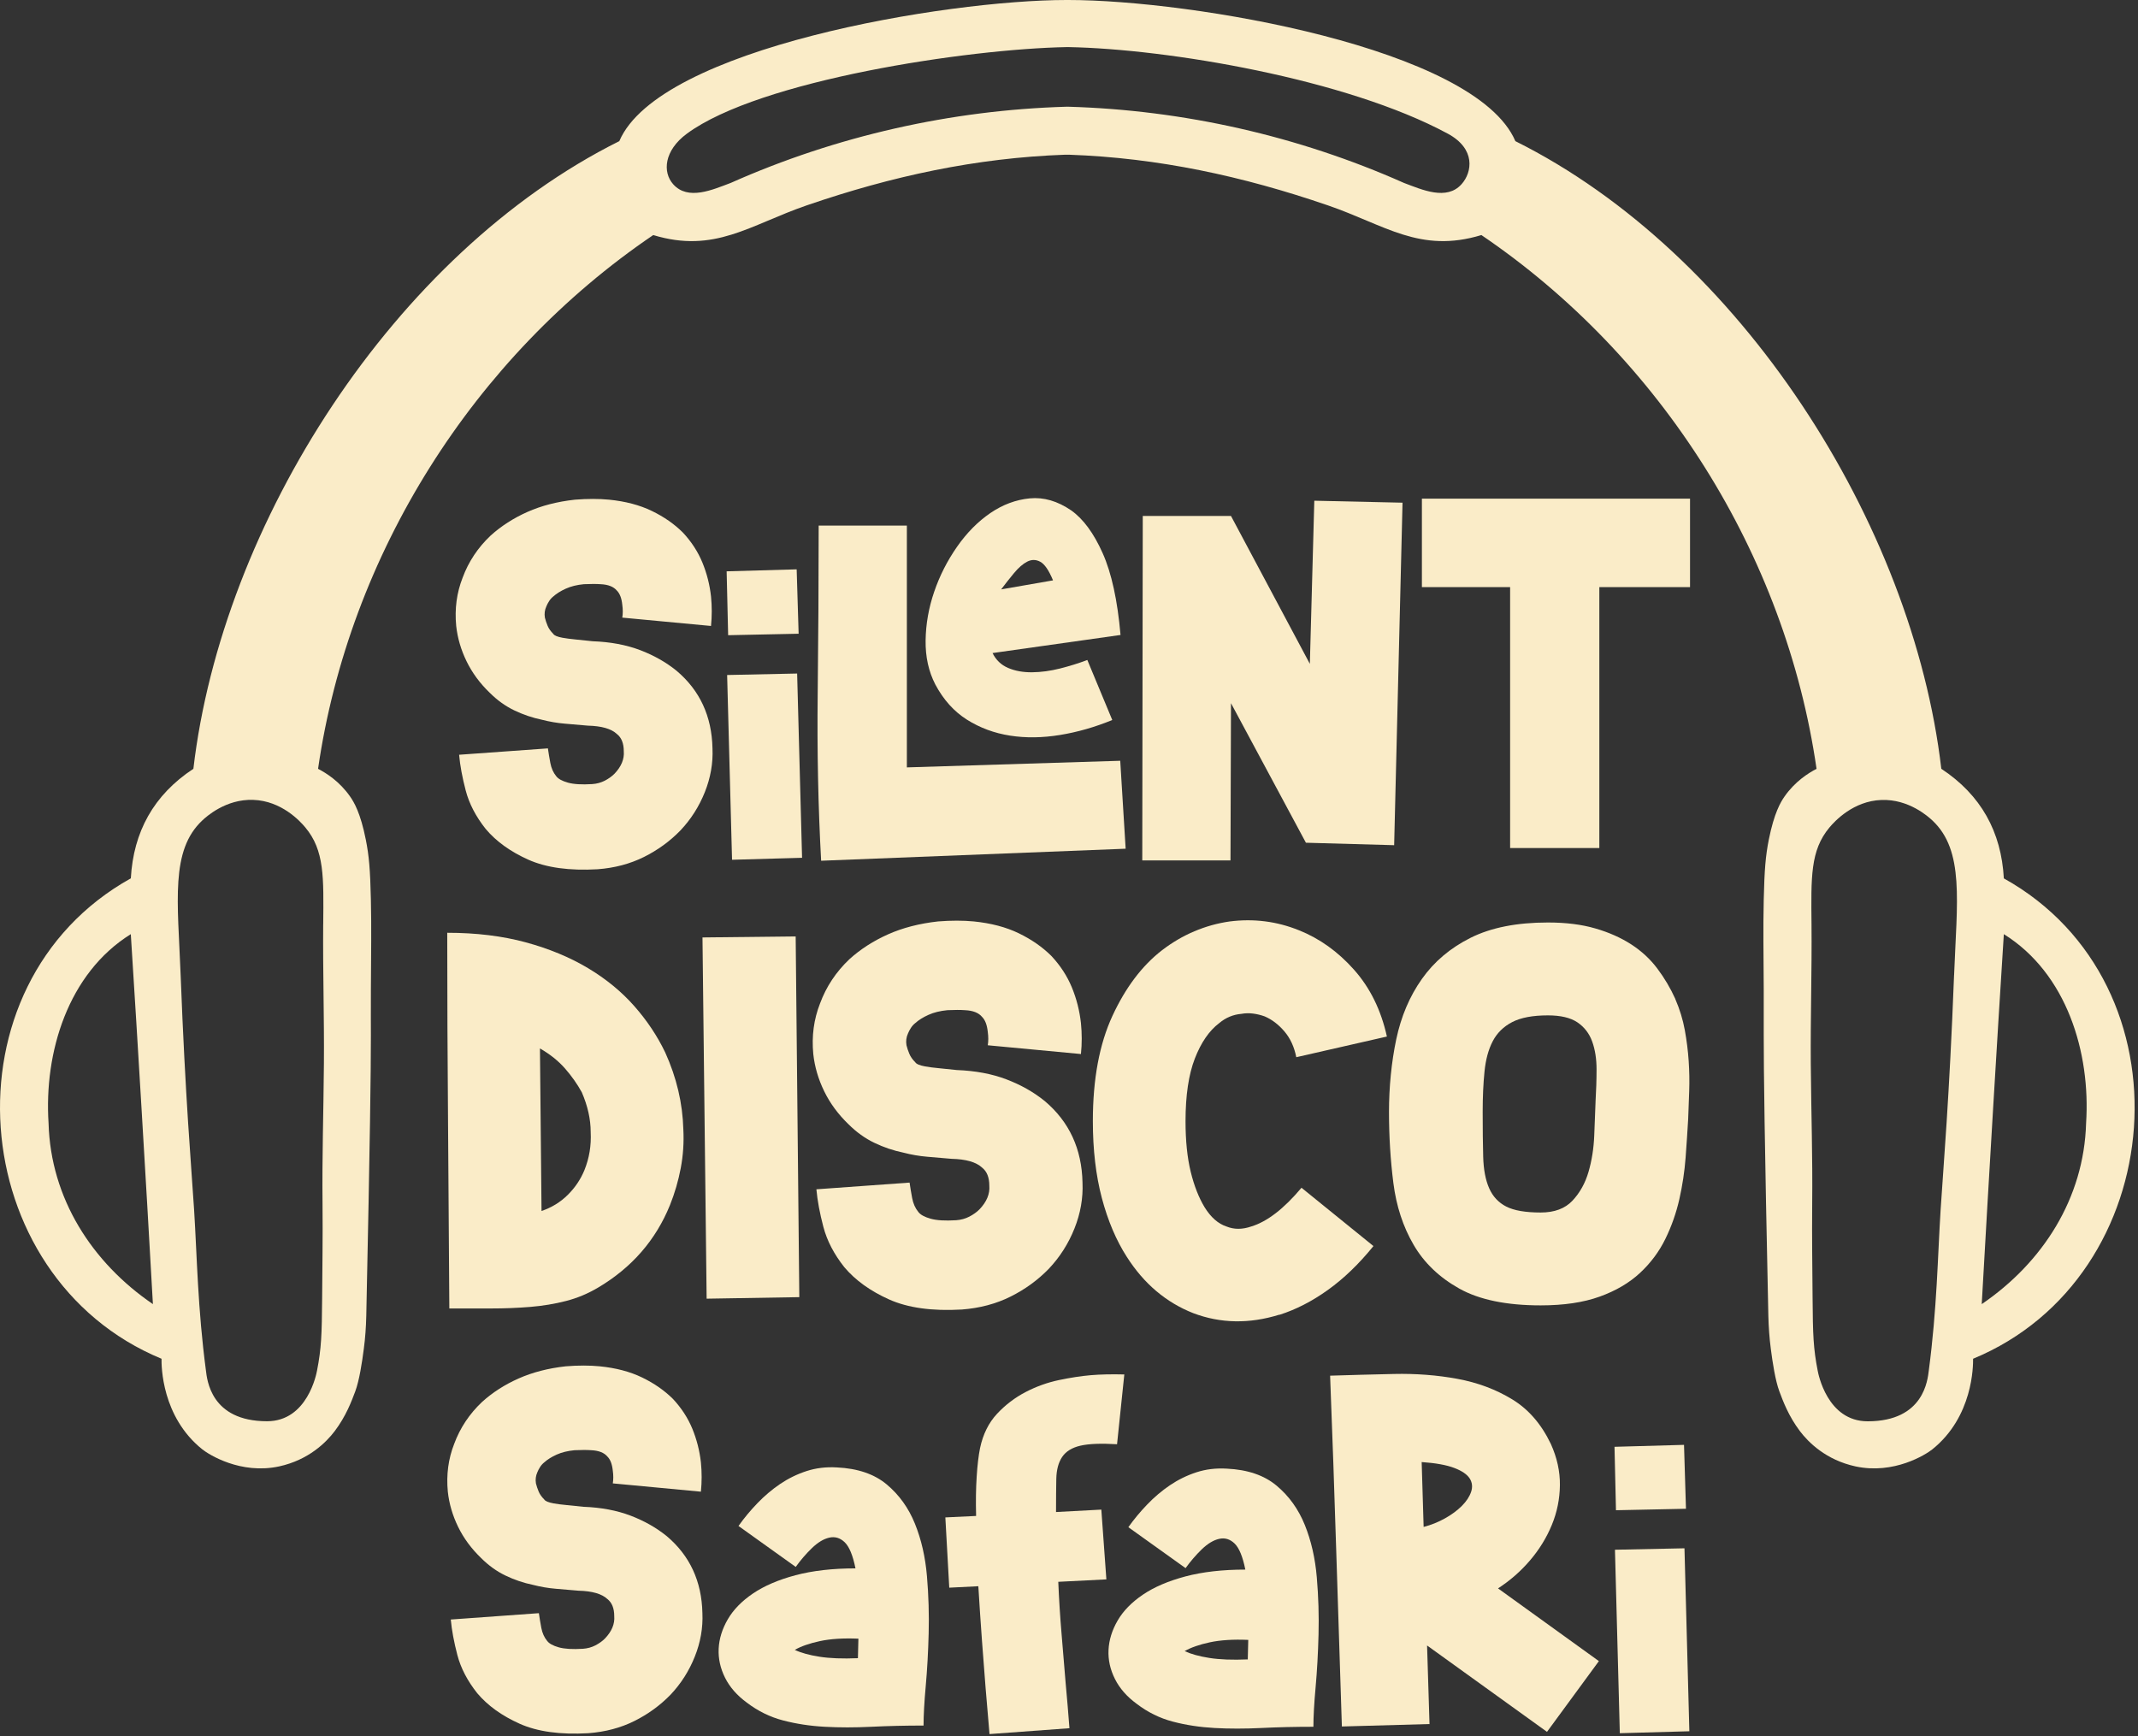
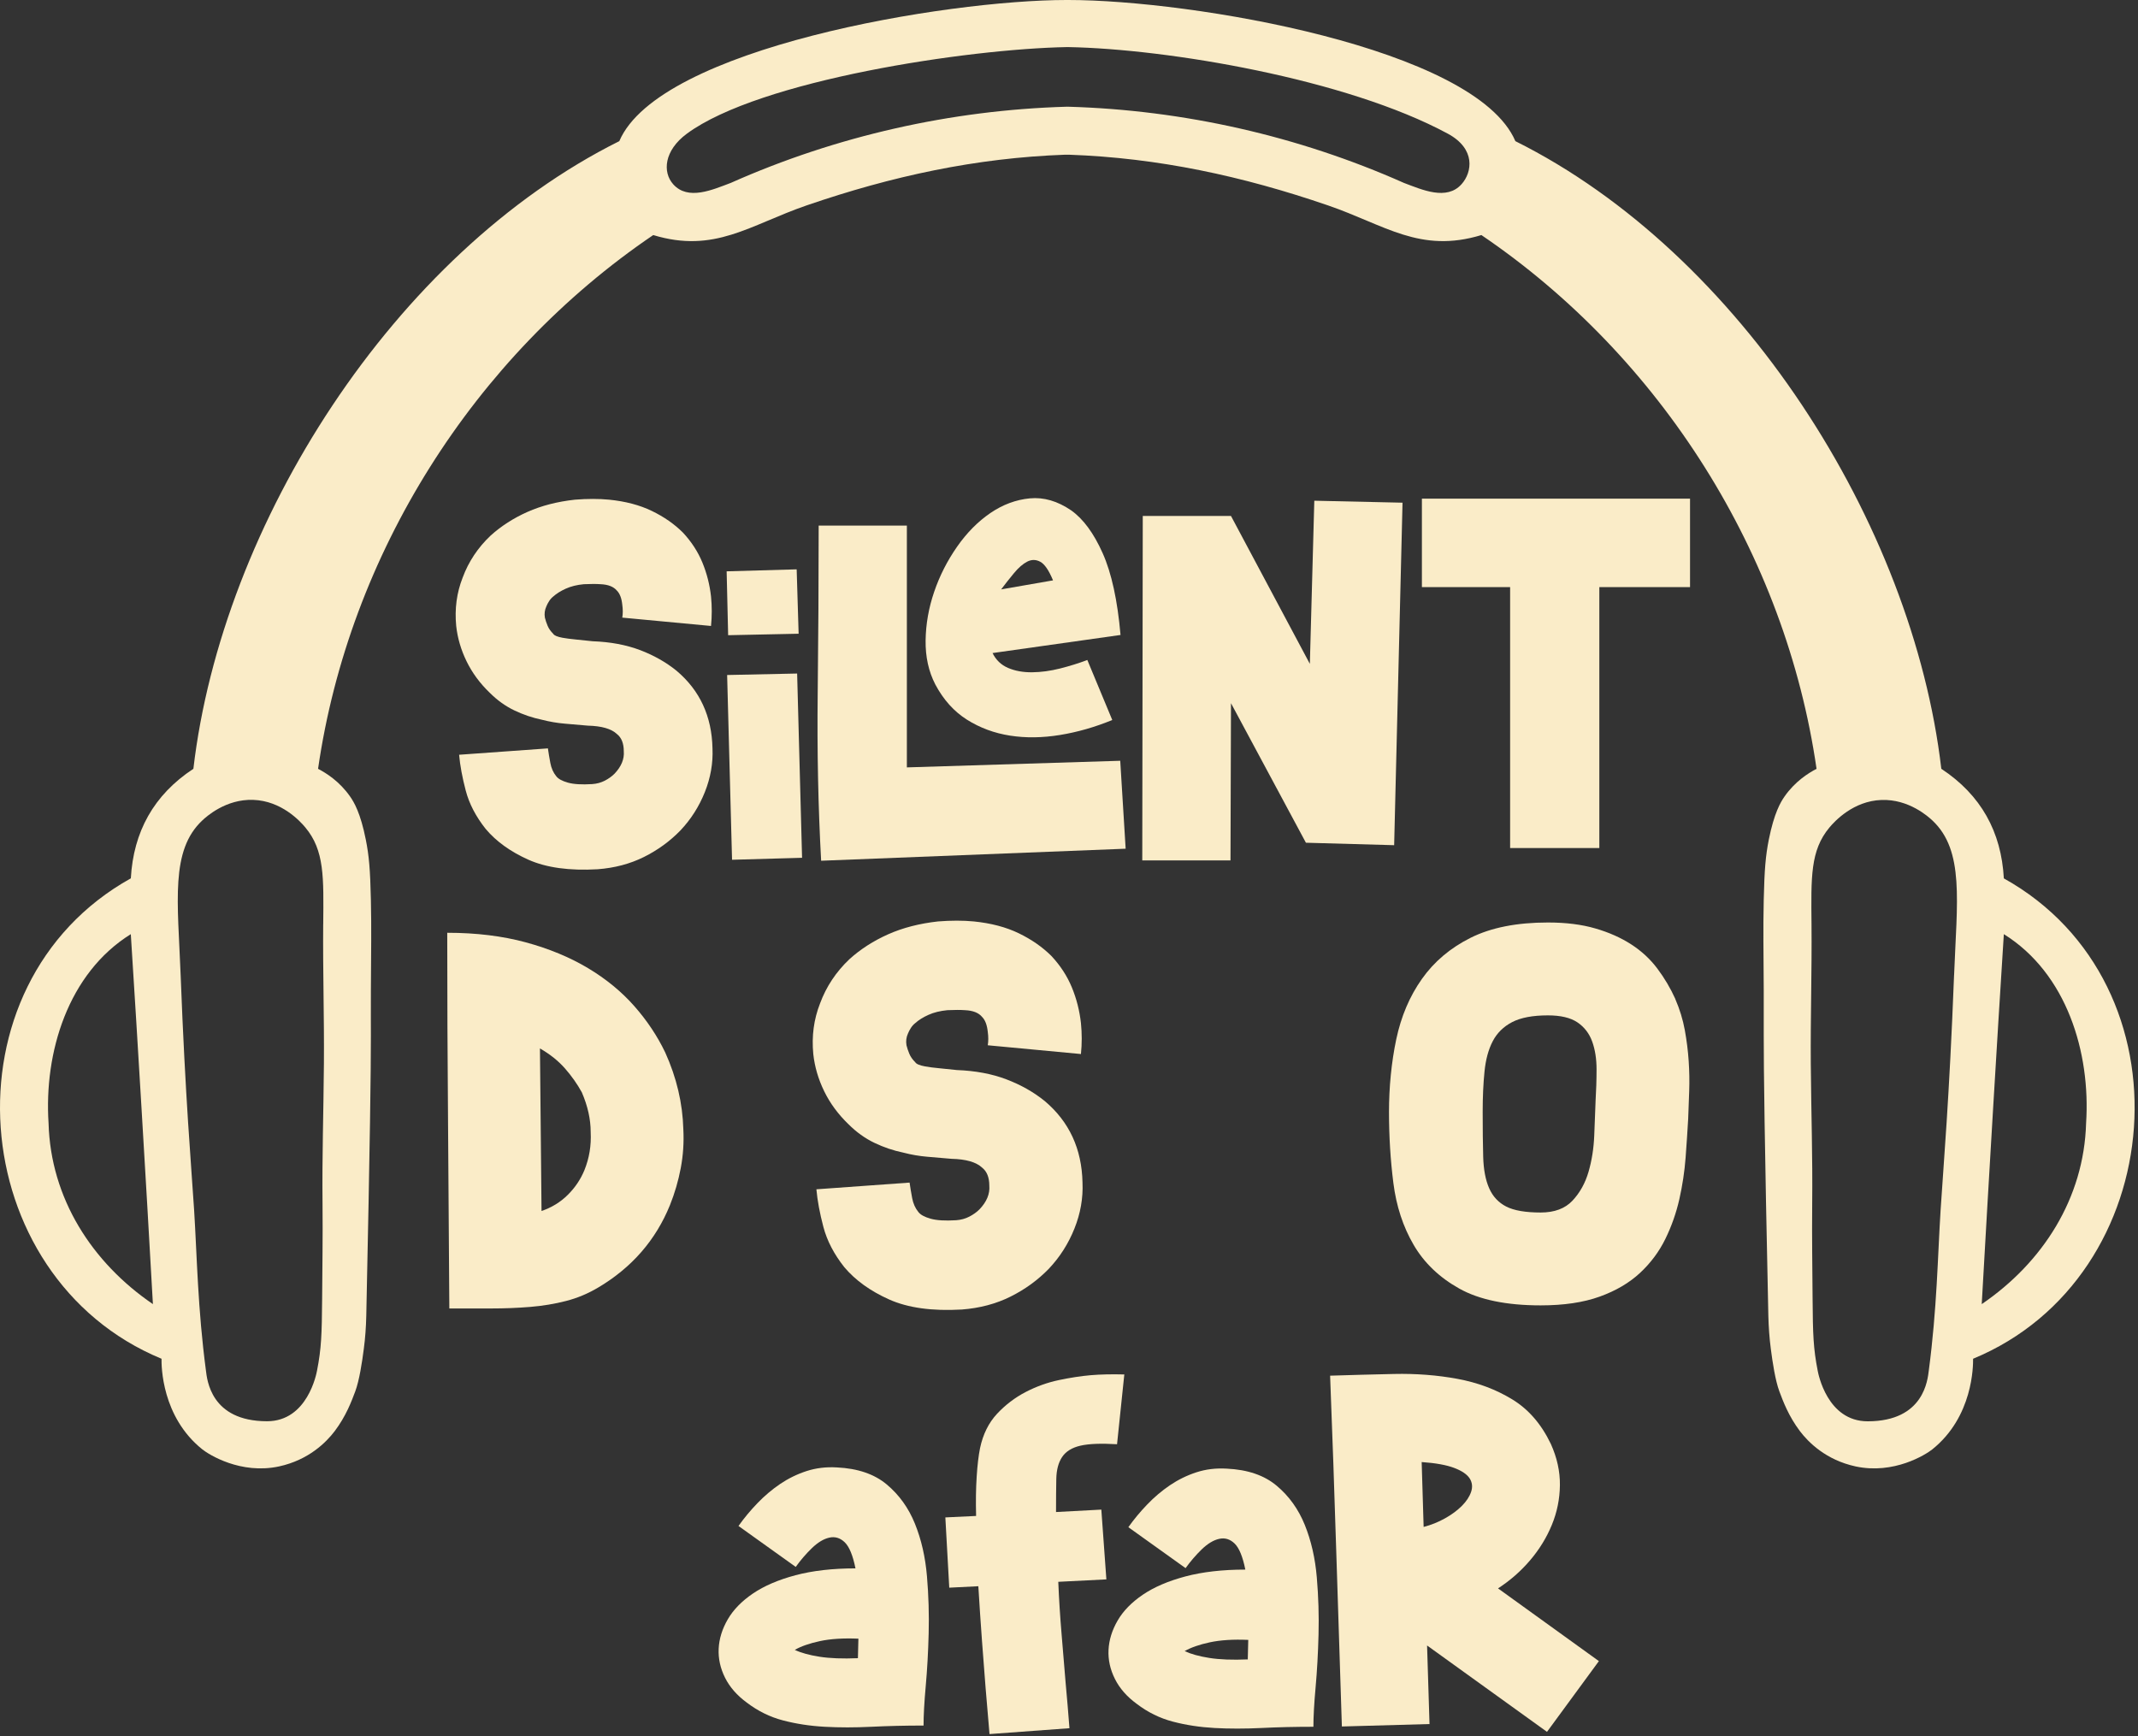
<svg xmlns="http://www.w3.org/2000/svg" width="133" height="108" viewBox="0 0 133 108" fill="none">
  <rect x="0" y="0" width="133" height="108" fill="#333333" stroke="none" />
  <path d="M124.654 54.641C124.496 51.751 123.236 49.456 120.764 47.826C118.984 32.589 108.284 15.767 94.268 8.781C91.788 2.971 74.092 0 66.458 0H66.345C58.887 0 41.005 2.969 38.525 8.781C24.51 15.767 13.809 32.591 12.03 47.826C9.557 49.456 8.3 51.751 8.139 54.641C-3.701 61.232 -2.244 79.448 10.048 84.528C10.042 84.962 10.048 88.138 12.593 90.17C12.992 90.486 14.971 91.741 17.361 91.225C19.209 90.823 20.301 89.716 20.819 89.033C21.527 88.097 21.871 87.167 22.1 86.557C22.35 85.881 22.521 84.775 22.632 83.909C22.722 83.235 22.769 82.552 22.785 81.872C23.023 70.702 23.072 66.654 23.072 64.406C23.072 63.753 23.066 63.016 23.072 61.581C23.084 59.008 23.113 57.893 23.072 55.976C23.031 54.094 22.955 53.231 22.757 52.238C22.427 50.573 22.022 49.899 21.779 49.552C21.126 48.614 20.299 48.095 19.786 47.828C21.715 34.488 29.452 22.213 40.636 14.623C44.461 15.785 46.63 13.999 50.184 12.776C55.492 10.953 60.716 9.823 66.267 9.624H66.492C72.054 9.821 77.286 10.95 82.606 12.776C86.162 13.997 88.331 15.785 92.154 14.623C103.338 22.213 111.075 34.488 113.003 47.828C112.491 48.095 111.664 48.614 111.01 49.552C110.768 49.899 110.365 50.573 110.032 52.238C109.835 53.233 109.761 54.094 109.718 55.976C109.676 57.895 109.706 59.01 109.718 61.581C109.723 63.016 109.718 63.755 109.718 64.406C109.718 66.654 109.765 70.7 110.005 81.872C110.023 82.552 110.07 83.235 110.158 83.909C110.269 84.775 110.439 85.881 110.69 86.557C110.918 87.167 111.263 88.097 111.971 89.033C112.489 89.716 113.58 90.823 115.429 91.225C117.821 91.741 119.8 90.486 120.197 90.17C122.741 88.138 122.747 84.964 122.741 84.528C135.036 79.448 136.491 61.232 124.65 54.641H124.654ZM3.021 69.874C2.731 65.477 4.226 60.548 8.137 58.113C8.366 61.712 8.589 65.315 8.802 68.916C9.047 72.987 9.284 77.058 9.512 81.129C5.718 78.542 3.15 74.547 3.021 69.874ZM20.105 57.508C20.08 60.392 20.172 63.276 20.15 66.155C20.123 69.447 20.033 71.827 20.064 74.925C20.084 77.002 20.052 78.786 20.039 80.8C20.021 83.009 19.992 83.886 19.722 85.264C19.689 85.436 19.137 88.415 16.612 88.415C13.09 88.415 12.882 85.806 12.81 85.257C12.297 81.381 12.258 78.189 12.075 75.268C11.896 72.478 11.531 68.355 11.237 60.653C11.061 56.077 10.586 52.911 12.587 51.037C12.829 50.809 14.052 49.696 15.757 49.76C17.506 49.821 18.662 51.076 18.99 51.47C20.191 52.905 20.133 54.57 20.107 57.507L20.105 57.508ZM90.92 11.457C89.995 12.5 88.46 11.8 87.335 11.379C80.761 8.456 73.627 6.847 66.454 6.639H66.349C59.175 6.847 52.034 8.454 45.459 11.379C44.334 11.8 42.797 12.5 41.874 11.457C41.209 10.708 41.306 9.366 42.728 8.317C47.252 4.98 60.223 3.042 66.351 2.93H66.478C72.594 3.043 83.736 4.896 90.067 8.317C91.81 9.259 91.587 10.708 90.922 11.457H90.92ZM121.558 60.657C121.263 68.359 120.899 72.482 120.721 75.272C120.537 78.191 120.498 81.383 119.986 85.261C119.913 85.81 119.704 88.419 116.184 88.419C113.659 88.419 113.107 85.442 113.074 85.268C112.804 83.89 112.773 83.013 112.757 80.803C112.743 78.79 112.712 77.004 112.732 74.929C112.763 71.831 112.673 69.45 112.645 66.159C112.624 63.278 112.716 60.396 112.69 57.512C112.665 54.576 112.606 52.911 113.807 51.476C114.136 51.082 115.292 49.827 117.04 49.766C118.748 49.702 119.968 50.815 120.211 51.043C122.211 52.917 121.736 56.083 121.56 60.659L121.558 60.657ZM123.279 81.129C123.508 77.058 123.745 72.987 123.989 68.916C124.204 65.313 124.425 61.712 124.654 58.113C128.566 60.55 130.06 65.479 129.771 69.874C129.64 74.547 127.074 78.544 123.279 81.129Z" fill="#FAECC8" />
  <path d="M34.082 46.547C34.122 46.832 34.174 47.139 34.235 47.463C34.296 47.789 34.419 48.065 34.603 48.289C34.726 48.452 34.966 48.585 35.323 48.686C35.681 48.788 36.187 48.819 36.842 48.778C37.129 48.758 37.388 48.686 37.625 48.565C37.859 48.442 38.058 48.301 38.222 48.138C38.65 47.69 38.846 47.221 38.804 46.731C38.804 46.242 38.66 45.886 38.375 45.662C38.028 45.336 37.425 45.162 36.567 45.142C36.096 45.102 35.62 45.061 35.141 45.019C34.66 44.979 34.184 44.897 33.715 44.776C33.122 44.653 32.55 44.459 31.998 44.195C31.446 43.931 30.935 43.565 30.464 43.095C29.85 42.505 29.371 41.852 29.024 41.139C28.676 40.426 28.462 39.693 28.379 38.938C28.276 37.878 28.41 36.879 28.777 35.943C29.145 34.944 29.727 34.067 30.525 33.314C31.18 32.724 31.941 32.234 32.809 31.847C33.678 31.46 34.665 31.205 35.769 31.084C36.545 31.023 37.25 31.023 37.884 31.084C38.907 31.186 39.796 31.42 40.552 31.787C41.308 32.153 41.952 32.602 42.483 33.132C43.015 33.702 43.418 34.325 43.695 34.997C43.971 35.67 44.15 36.373 44.231 37.106C44.292 37.718 44.292 38.329 44.231 38.941L38.711 38.422C38.752 38.178 38.752 37.912 38.711 37.626C38.671 37.219 38.558 36.923 38.374 36.74C38.169 36.496 37.832 36.363 37.361 36.343C37.095 36.323 36.747 36.323 36.319 36.343C35.89 36.383 35.516 36.476 35.2 36.619C34.883 36.762 34.621 36.925 34.417 37.108C34.314 37.19 34.228 37.286 34.157 37.399C34.085 37.512 34.029 37.618 33.989 37.72C33.886 37.944 33.855 38.179 33.896 38.423C33.937 38.586 33.992 38.755 34.065 38.928C34.136 39.101 34.254 39.269 34.417 39.432C34.478 39.535 34.672 39.616 34.999 39.676C35.224 39.717 35.501 39.752 35.828 39.784C36.155 39.814 36.503 39.849 36.87 39.892C37.974 39.932 38.956 40.117 39.815 40.441C40.673 40.768 41.429 41.195 42.084 41.725C43.535 42.947 44.28 44.557 44.322 46.555C44.363 47.471 44.204 48.38 43.847 49.276C43.489 50.172 42.983 50.968 42.328 51.661C41.674 52.334 40.918 52.884 40.059 53.312C39.2 53.74 38.239 53.995 37.176 54.076C35.418 54.177 33.982 53.978 32.867 53.481C31.752 52.981 30.868 52.345 30.215 51.57C29.602 50.797 29.187 50.001 28.973 49.185C28.759 48.371 28.62 47.626 28.56 46.953L34.08 46.557L34.082 46.547Z" fill="#FAECC8" />
  <path d="M49.559 35.419L49.681 39.424L45.296 39.516L45.203 35.542L49.559 35.419ZM49.588 41.9L49.895 53.363L45.539 53.486L45.233 41.992L49.588 41.9Z" fill="#FAECC8" />
  <path d="M50.928 32.698H56.414V47.739L69.687 47.327L70.024 52.798L51.081 53.546C50.897 50.184 50.826 46.725 50.867 43.168C50.907 39.612 50.928 36.121 50.928 32.698Z" fill="#FAECC8" />
  <path d="M69.192 44.791C68.116 45.233 67.034 45.544 65.943 45.722C64.851 45.901 63.815 45.916 62.835 45.763C61.855 45.611 60.961 45.28 60.154 44.772C59.348 44.264 58.69 43.533 58.184 42.581C57.765 41.77 57.565 40.855 57.58 39.834C57.595 38.813 57.774 37.804 58.115 36.81C58.455 35.815 58.929 34.883 59.537 34.012C60.144 33.142 60.836 32.444 61.609 31.916C62.381 31.39 63.201 31.085 64.063 31.003C64.927 30.921 65.784 31.169 66.635 31.75C67.387 32.283 68.04 33.169 68.593 34.41C69.148 35.651 69.518 37.349 69.705 39.501L61.744 40.626C61.956 41.059 62.279 41.368 62.714 41.553C63.147 41.738 63.645 41.829 64.204 41.822C64.762 41.817 65.341 41.738 65.943 41.587C66.543 41.435 67.109 41.259 67.64 41.057L69.191 44.789L69.192 44.791ZM65.506 36.104C65.246 35.477 64.983 35.092 64.713 34.947C64.443 34.802 64.173 34.8 63.903 34.938C63.632 35.078 63.356 35.317 63.077 35.655C62.796 35.993 62.53 36.331 62.279 36.666L65.506 36.104Z" fill="#FAECC8" />
  <path d="M81.483 41.297L81.76 31.149L87.248 31.272L86.727 52.579L81.238 52.426L76.577 43.745L76.546 53.526H71.058L71.089 32.098H76.577L81.483 41.299V41.297Z" fill="#FAECC8" />
  <path d="M88.451 31.021H105.133V36.524H99.491V52.756H93.941V36.524H88.453V31.021H88.451Z" fill="#FAECC8" />
  <path d="M27.952 81.401C27.93 77.484 27.903 73.596 27.871 69.731C27.839 65.867 27.822 61.967 27.822 58.028C29.622 58.028 31.249 58.227 32.706 58.622C34.163 59.019 35.453 59.554 36.578 60.227C37.704 60.901 38.662 61.688 39.455 62.586C40.248 63.486 40.891 64.448 41.383 65.476C42.09 67.038 42.465 68.632 42.509 70.259C42.551 71.073 42.498 71.875 42.348 72.667C42.198 73.459 41.974 74.23 41.673 74.978C40.794 77.139 39.317 78.841 37.238 80.082C36.595 80.467 35.92 80.752 35.214 80.933C34.507 81.115 33.763 81.238 32.98 81.303C32.199 81.367 31.389 81.399 30.554 81.399H27.951L27.952 81.401ZM33.589 65.222L33.687 75.335C34.316 75.121 34.858 74.79 35.313 74.339C35.769 73.89 36.116 73.375 36.354 72.798C36.658 72.05 36.788 71.258 36.745 70.422C36.745 69.63 36.562 68.806 36.192 67.95C35.91 67.437 35.563 66.944 35.151 66.473C34.739 66.002 34.218 65.585 33.589 65.222Z" fill="#FAECC8" />
-   <path d="M49.723 80.695L43.958 80.79L43.7 58.318L49.497 58.254L49.723 80.695Z" fill="#FAECC8" />
  <path d="M56.583 73.567C56.625 73.866 56.679 74.188 56.743 74.531C56.807 74.874 56.937 75.163 57.129 75.397C57.257 75.568 57.511 75.708 57.887 75.814C58.263 75.921 58.794 75.953 59.481 75.91C59.781 75.888 60.055 75.814 60.303 75.684C60.549 75.556 60.758 75.407 60.93 75.235C61.381 74.764 61.585 74.272 61.543 73.759C61.543 73.246 61.392 72.871 61.092 72.635C60.726 72.294 60.093 72.11 59.193 72.09C58.698 72.048 58.199 72.004 57.694 71.962C57.19 71.92 56.691 71.835 56.196 71.705C55.574 71.577 54.973 71.374 54.393 71.095C53.812 70.817 53.276 70.432 52.783 69.939C52.139 69.319 51.634 68.634 51.27 67.884C50.905 67.135 50.679 66.365 50.593 65.573C50.485 64.46 50.625 63.412 51.012 62.426C51.398 61.379 52.01 60.457 52.847 59.665C53.534 59.044 54.334 58.531 55.246 58.124C56.159 57.717 57.195 57.45 58.354 57.322C59.171 57.258 59.911 57.258 60.576 57.322C61.649 57.43 62.584 57.675 63.378 58.06C64.173 58.446 64.849 58.916 65.408 59.473C65.966 60.072 66.39 60.724 66.68 61.431C66.97 62.137 67.157 62.875 67.243 63.646C67.308 64.288 67.308 64.931 67.243 65.571L61.447 65.026C61.489 64.769 61.489 64.492 61.447 64.192C61.403 63.765 61.286 63.454 61.092 63.261C60.878 63.003 60.524 62.865 60.029 62.843C59.749 62.822 59.385 62.822 58.934 62.843C58.484 62.887 58.091 62.983 57.758 63.133C57.426 63.282 57.151 63.454 56.937 63.646C56.829 63.731 56.738 63.832 56.663 63.95C56.588 64.068 56.529 64.181 56.486 64.287C56.378 64.522 56.346 64.767 56.39 65.025C56.432 65.196 56.491 65.373 56.567 65.555C56.642 65.736 56.765 65.913 56.938 66.084C57.003 66.192 57.207 66.278 57.551 66.342C57.787 66.385 58.077 66.422 58.42 66.454C58.762 66.486 59.128 66.523 59.515 66.567C60.674 66.611 61.705 66.802 62.606 67.146C63.507 67.489 64.301 67.938 64.99 68.495C66.513 69.779 67.297 71.47 67.34 73.567C67.382 74.531 67.216 75.483 66.84 76.424C66.464 77.366 65.933 78.2 65.246 78.929C64.559 79.635 63.765 80.213 62.862 80.662C61.961 81.112 60.95 81.379 59.835 81.465C57.988 81.572 56.48 81.362 55.31 80.839C54.14 80.314 53.212 79.647 52.525 78.833C51.88 78.02 51.447 77.184 51.221 76.328C50.995 75.472 50.85 74.692 50.786 73.986L56.583 73.569V73.567Z" fill="#FAECC8" />
-   <path d="M80.639 65.766C80.511 65.124 80.263 64.589 79.899 64.162C79.533 63.735 79.126 63.424 78.675 63.23C78.439 63.145 78.198 63.086 77.952 63.054C77.705 63.022 77.463 63.027 77.228 63.071C76.713 63.114 76.251 63.306 75.843 63.649C75.22 64.12 74.716 64.853 74.329 65.849C73.943 66.844 73.749 68.145 73.749 69.749C73.749 70.968 73.857 72.018 74.071 72.896C74.286 73.774 74.576 74.512 74.94 75.111C75.327 75.731 75.777 76.128 76.293 76.298C76.766 76.492 77.28 76.492 77.839 76.298C78.826 75.999 79.868 75.197 80.963 73.89L85.439 77.517C84.538 78.631 83.592 79.541 82.605 80.247C81.618 80.954 80.619 81.466 79.61 81.788H79.578C77.71 82.366 75.927 82.333 74.232 81.692C72.543 81.028 71.164 79.862 70.098 78.192C69.437 77.164 68.919 75.945 68.544 74.532C68.171 73.12 67.984 71.525 67.984 69.749C67.984 67.139 68.389 64.956 69.201 63.2C70.012 61.446 71.036 60.085 72.275 59.123C72.916 58.63 73.589 58.235 74.297 57.936C75.004 57.636 75.735 57.433 76.486 57.325C77.989 57.132 79.426 57.315 80.801 57.87C82.09 58.383 83.232 59.202 84.231 60.326C85.23 61.449 85.912 62.835 86.276 64.483L80.641 65.768L80.639 65.766Z" fill="#FAECC8" />
  <path d="M104.212 62.139C104.49 62.781 104.689 63.429 104.808 64.081C104.926 64.734 105.007 65.376 105.049 66.007C105.091 66.639 105.103 67.258 105.081 67.869C105.059 68.479 105.037 69.063 105.017 69.618C104.973 70.368 104.921 71.17 104.857 72.026C104.792 72.882 104.662 73.738 104.47 74.594C104.276 75.451 103.988 76.275 103.601 77.067C103.215 77.859 102.689 78.565 102.024 79.186C101.357 79.806 100.521 80.299 99.512 80.662C98.503 81.026 97.278 81.207 95.841 81.207C93.715 81.207 92.029 80.859 90.784 80.165C89.539 79.47 88.589 78.56 87.935 77.435C87.28 76.312 86.862 75.033 86.679 73.599C86.497 72.166 86.406 70.689 86.406 69.169C86.406 67.648 86.556 66.083 86.857 64.658C87.157 63.235 87.688 61.982 88.451 60.903C89.213 59.823 90.228 58.965 91.495 58.334C92.761 57.704 94.361 57.388 96.293 57.388C97.408 57.388 98.391 57.51 99.24 57.758C100.089 58.003 100.834 58.336 101.479 58.753C102.123 59.17 102.665 59.673 103.105 60.262C103.546 60.85 103.915 61.476 104.217 62.141L104.212 62.139ZM99.254 68.56C99.296 67.854 99.318 67.174 99.318 66.522C99.318 65.869 99.227 65.291 99.044 64.788C98.862 64.285 98.555 63.89 98.127 63.6C97.696 63.311 97.086 63.166 96.291 63.166C95.346 63.166 94.606 63.306 94.069 63.584C93.532 63.863 93.129 64.258 92.861 64.771C92.593 65.284 92.421 65.916 92.347 66.665C92.271 67.415 92.234 68.249 92.234 69.169C92.234 70.239 92.244 71.17 92.266 71.962C92.287 72.754 92.411 73.407 92.637 73.92C92.863 74.433 93.217 74.813 93.7 75.06C94.182 75.306 94.896 75.43 95.841 75.43C96.699 75.43 97.359 75.185 97.821 74.692C98.282 74.199 98.616 73.6 98.82 72.894C99.024 72.188 99.142 71.439 99.174 70.647C99.206 69.855 99.233 69.16 99.255 68.56H99.254Z" fill="#FAECC8" />
-   <path d="M33.522 100.355C33.562 100.639 33.613 100.942 33.673 101.265C33.734 101.59 33.856 101.862 34.039 102.084C34.161 102.245 34.399 102.378 34.755 102.479C35.109 102.58 35.612 102.61 36.261 102.57C36.545 102.55 36.805 102.479 37.038 102.358C37.27 102.237 37.469 102.096 37.631 101.933C38.058 101.487 38.251 101.023 38.21 100.537C38.21 100.051 38.068 99.698 37.783 99.474C37.437 99.151 36.84 98.978 35.986 98.957C35.519 98.917 35.047 98.877 34.571 98.836C34.093 98.796 33.621 98.715 33.155 98.594C32.567 98.473 31.998 98.281 31.45 98.017C30.901 97.755 30.394 97.39 29.928 96.924C29.319 96.337 28.841 95.69 28.497 94.982C28.153 94.274 27.939 93.545 27.858 92.797C27.757 91.746 27.888 90.754 28.254 89.822C28.62 88.831 29.199 87.96 29.99 87.212C30.64 86.625 31.396 86.138 32.26 85.755C33.122 85.372 34.102 85.118 35.199 84.997C35.969 84.936 36.67 84.936 37.299 84.997C38.315 85.097 39.197 85.331 39.948 85.695C40.699 86.059 41.338 86.504 41.866 87.03C42.394 87.597 42.794 88.214 43.069 88.882C43.342 89.549 43.521 90.247 43.602 90.975C43.663 91.583 43.663 92.19 43.602 92.797L38.121 92.281C38.161 92.038 38.161 91.774 38.121 91.492C38.08 91.087 37.969 90.794 37.785 90.612C37.582 90.37 37.247 90.239 36.779 90.217C36.516 90.197 36.17 90.197 35.743 90.217C35.317 90.257 34.947 90.348 34.632 90.489C34.316 90.631 34.058 90.792 33.856 90.975C33.754 91.056 33.668 91.152 33.597 91.263C33.527 91.374 33.471 91.48 33.43 91.583C33.329 91.806 33.299 92.038 33.339 92.281C33.38 92.442 33.435 92.61 33.506 92.782C33.577 92.953 33.694 93.121 33.857 93.283C33.918 93.384 34.11 93.465 34.436 93.525C34.659 93.566 34.934 93.601 35.258 93.631C35.581 93.661 35.927 93.697 36.293 93.737C37.39 93.777 38.364 93.961 39.217 94.284C40.069 94.608 40.82 95.032 41.471 95.558C42.912 96.773 43.653 98.372 43.695 100.355C43.735 101.265 43.578 102.166 43.222 103.056C42.867 103.947 42.365 104.736 41.716 105.424C41.066 106.092 40.316 106.638 39.462 107.064C38.61 107.489 37.655 107.742 36.599 107.822C34.853 107.923 33.427 107.727 32.32 107.23C31.213 106.734 30.336 106.102 29.687 105.333C29.078 104.565 28.666 103.776 28.453 102.965C28.241 102.156 28.104 101.418 28.042 100.75L33.523 100.355H33.522Z" fill="#FAECC8" />
  <path d="M45.94 94.93C46.285 94.443 46.676 93.972 47.113 93.518C47.55 93.063 48.021 92.664 48.528 92.319C49.036 91.976 49.584 91.707 50.173 91.515C50.762 91.324 51.391 91.248 52.061 91.288C53.36 91.349 54.396 91.704 55.167 92.351C55.938 92.999 56.522 93.813 56.918 94.795C57.315 95.777 57.563 96.864 57.664 98.058C57.765 99.252 57.801 100.436 57.77 101.61C57.74 102.784 57.679 103.877 57.588 104.888C57.497 105.9 57.452 106.719 57.452 107.346C56.315 107.346 55.233 107.372 54.209 107.422C53.183 107.473 52.215 107.473 51.3 107.422C50.388 107.372 49.524 107.24 48.712 107.027C47.901 106.815 47.148 106.445 46.458 105.919C45.849 105.473 45.397 104.958 45.103 104.37C44.81 103.783 44.677 103.181 44.707 102.563C44.737 101.946 44.925 101.339 45.271 100.742C45.615 100.145 46.138 99.608 46.838 99.132C47.538 98.656 48.422 98.278 49.487 97.994C50.553 97.711 51.796 97.568 53.217 97.568C53.055 96.759 52.831 96.218 52.547 95.944C52.262 95.671 51.943 95.575 51.587 95.656C51.231 95.737 50.872 95.955 50.506 96.309C50.14 96.663 49.806 97.052 49.5 97.477L45.937 94.928L45.94 94.93ZM53.369 103.155L53.399 101.941C52.464 101.901 51.668 101.951 51.008 102.092C50.349 102.234 49.826 102.417 49.441 102.639C49.826 102.821 50.339 102.964 50.978 103.064C51.617 103.165 52.414 103.196 53.369 103.155Z" fill="#FAECC8" />
  <path d="M69.486 89.845C68.489 89.785 67.73 89.815 67.207 89.936C66.685 90.057 66.307 90.291 66.076 90.634C65.843 90.979 65.722 91.433 65.71 92C65.698 92.567 65.693 93.254 65.693 94.063L68.511 93.912L68.825 98.253L65.833 98.404C65.879 99.517 65.95 100.616 66.042 101.697C66.135 102.78 66.216 103.756 66.285 104.627C66.378 105.639 66.459 106.6 66.528 107.511L61.555 107.876C61.462 106.825 61.381 105.868 61.312 105.007C61.243 104.148 61.167 103.165 61.086 102.062C61.005 100.959 60.929 99.83 60.86 98.678L59.051 98.769L58.808 94.398L60.721 94.307C60.698 93.397 60.709 92.582 60.757 91.863C60.802 91.145 60.873 90.553 60.966 90.087C61.151 89.218 61.506 88.505 62.027 87.948C62.548 87.391 63.141 86.942 63.802 86.598C64.463 86.254 65.153 86.006 65.872 85.854C66.591 85.703 67.252 85.602 67.854 85.55C68.457 85.499 69.153 85.484 69.941 85.504L69.489 89.845H69.486Z" fill="#FAECC8" />
  <path d="M70.193 95.005C70.537 94.519 70.928 94.048 71.365 93.594C71.802 93.138 72.273 92.74 72.781 92.395C73.289 92.052 73.837 91.783 74.426 91.591C75.014 91.399 75.644 91.324 76.314 91.364C77.613 91.424 78.649 91.779 79.42 92.427C80.191 93.074 80.774 93.888 81.171 94.871C81.567 95.853 81.815 96.939 81.916 98.133C82.018 99.328 82.053 100.511 82.023 101.685C81.993 102.859 81.932 103.953 81.841 104.963C81.749 105.976 81.704 106.795 81.704 107.422C80.567 107.422 79.485 107.447 78.461 107.498C77.436 107.548 76.467 107.548 75.553 107.498C74.64 107.447 73.776 107.316 72.965 107.103C72.153 106.891 71.401 106.521 70.711 105.994C70.102 105.549 69.65 105.034 69.356 104.445C69.062 103.858 68.929 103.256 68.959 102.639C68.99 102.022 69.177 101.415 69.523 100.818C69.867 100.221 70.39 99.684 71.09 99.208C71.79 98.732 72.674 98.354 73.739 98.07C74.805 97.787 76.049 97.644 77.469 97.644C77.307 96.835 77.083 96.293 76.799 96.019C76.514 95.747 76.195 95.651 75.84 95.732C75.484 95.812 75.124 96.031 74.758 96.384C74.392 96.739 74.058 97.128 73.752 97.553L70.189 95.004L70.193 95.005ZM77.621 103.231L77.651 102.017C76.717 101.976 75.921 102.027 75.261 102.168C74.601 102.309 74.078 102.493 73.694 102.715C74.078 102.896 74.591 103.039 75.231 103.14C75.87 103.241 76.666 103.271 77.621 103.231Z" fill="#FAECC8" />
  <path d="M93.19 98.814L99.463 103.337L96.235 107.738L88.775 102.365L88.927 107.252L83.475 107.404C83.354 103.72 83.236 100.078 83.124 96.477C83.013 92.874 82.885 89.243 82.743 85.58C84.022 85.54 85.347 85.504 86.716 85.474C88.086 85.444 89.401 85.545 90.659 85.777C91.918 86.009 93.055 86.434 94.069 87.052C95.085 87.669 95.886 88.596 96.475 89.829C96.859 90.678 97.048 91.534 97.038 92.393C97.028 93.254 96.861 94.079 96.535 94.867C96.21 95.656 95.759 96.391 95.181 97.069C94.602 97.747 93.937 98.329 93.187 98.814H93.19ZM88.439 90.954L88.561 94.99C89.028 94.869 89.468 94.692 89.885 94.459C90.302 94.227 90.651 93.968 90.936 93.685C91.219 93.402 91.413 93.108 91.515 92.805C91.616 92.503 91.585 92.223 91.424 91.971C91.261 91.719 90.941 91.5 90.463 91.319C89.986 91.137 89.311 91.014 88.439 90.954Z" fill="#FAECC8" />
-   <path d="M104.759 89.884L104.88 93.86L100.526 93.951L100.435 90.005L104.759 89.884ZM104.787 96.319L105.091 107.701L100.765 107.822L100.463 96.409L104.787 96.319Z" fill="#FAECC8" />
</svg>